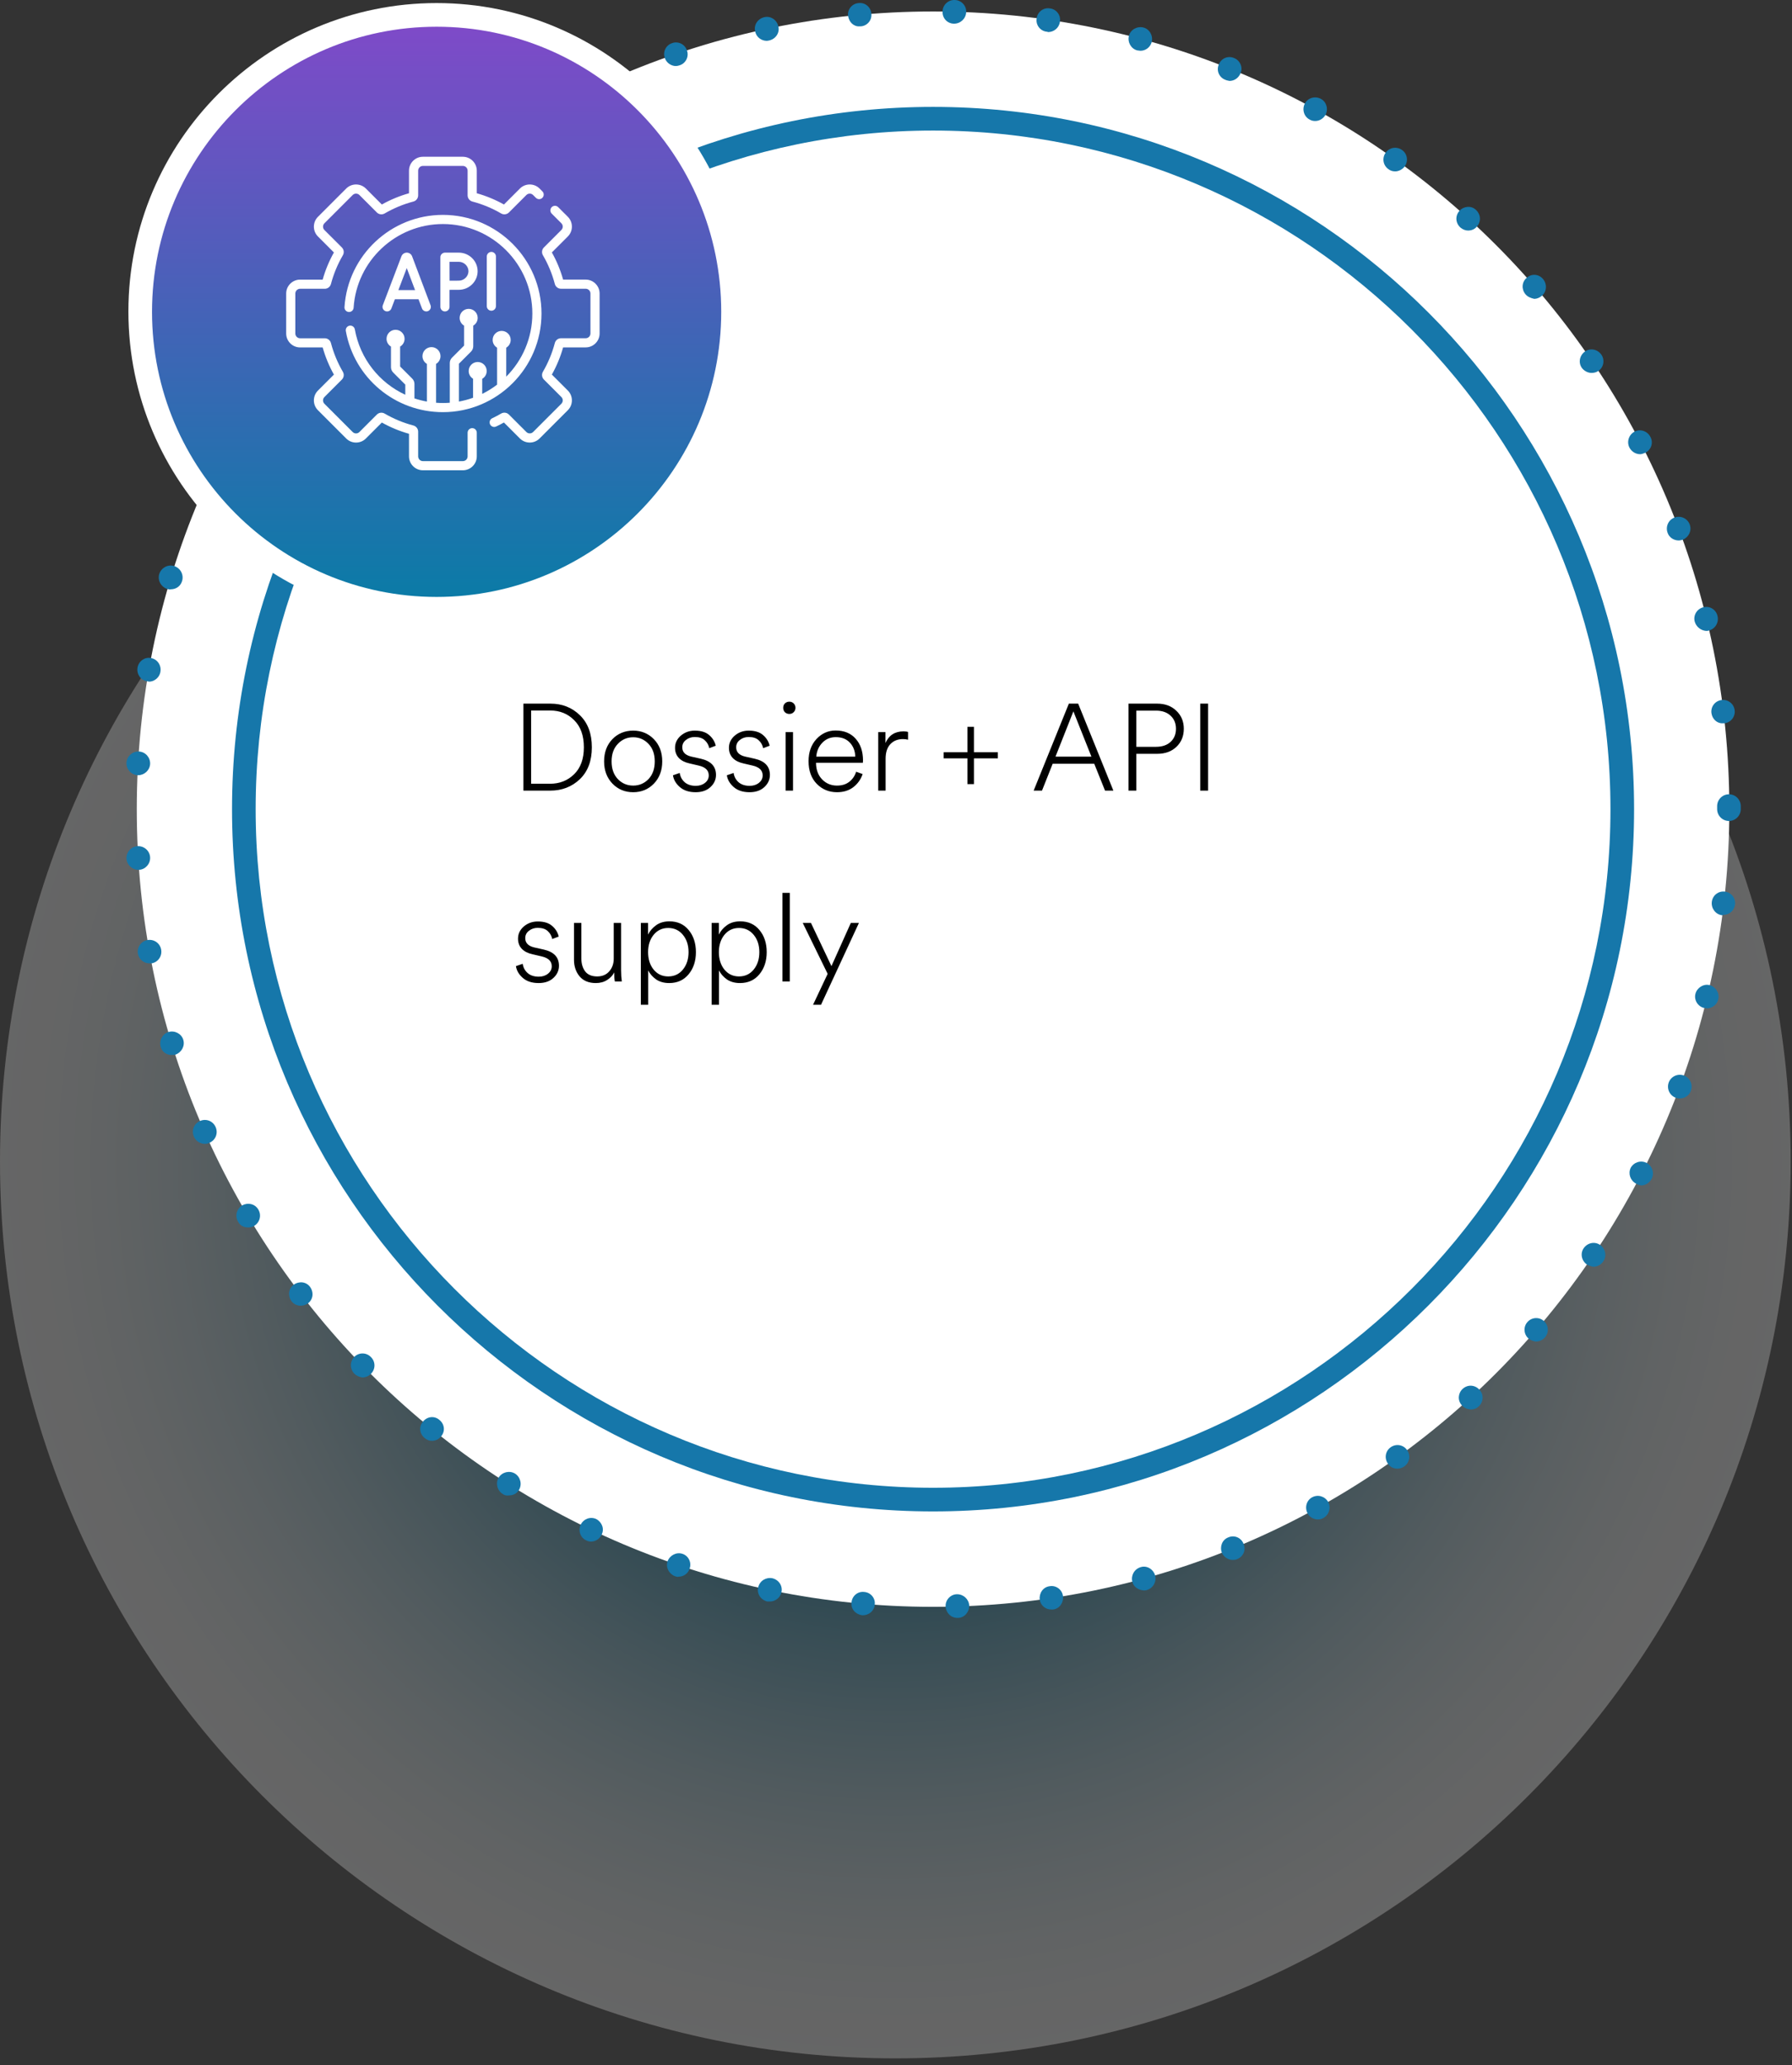
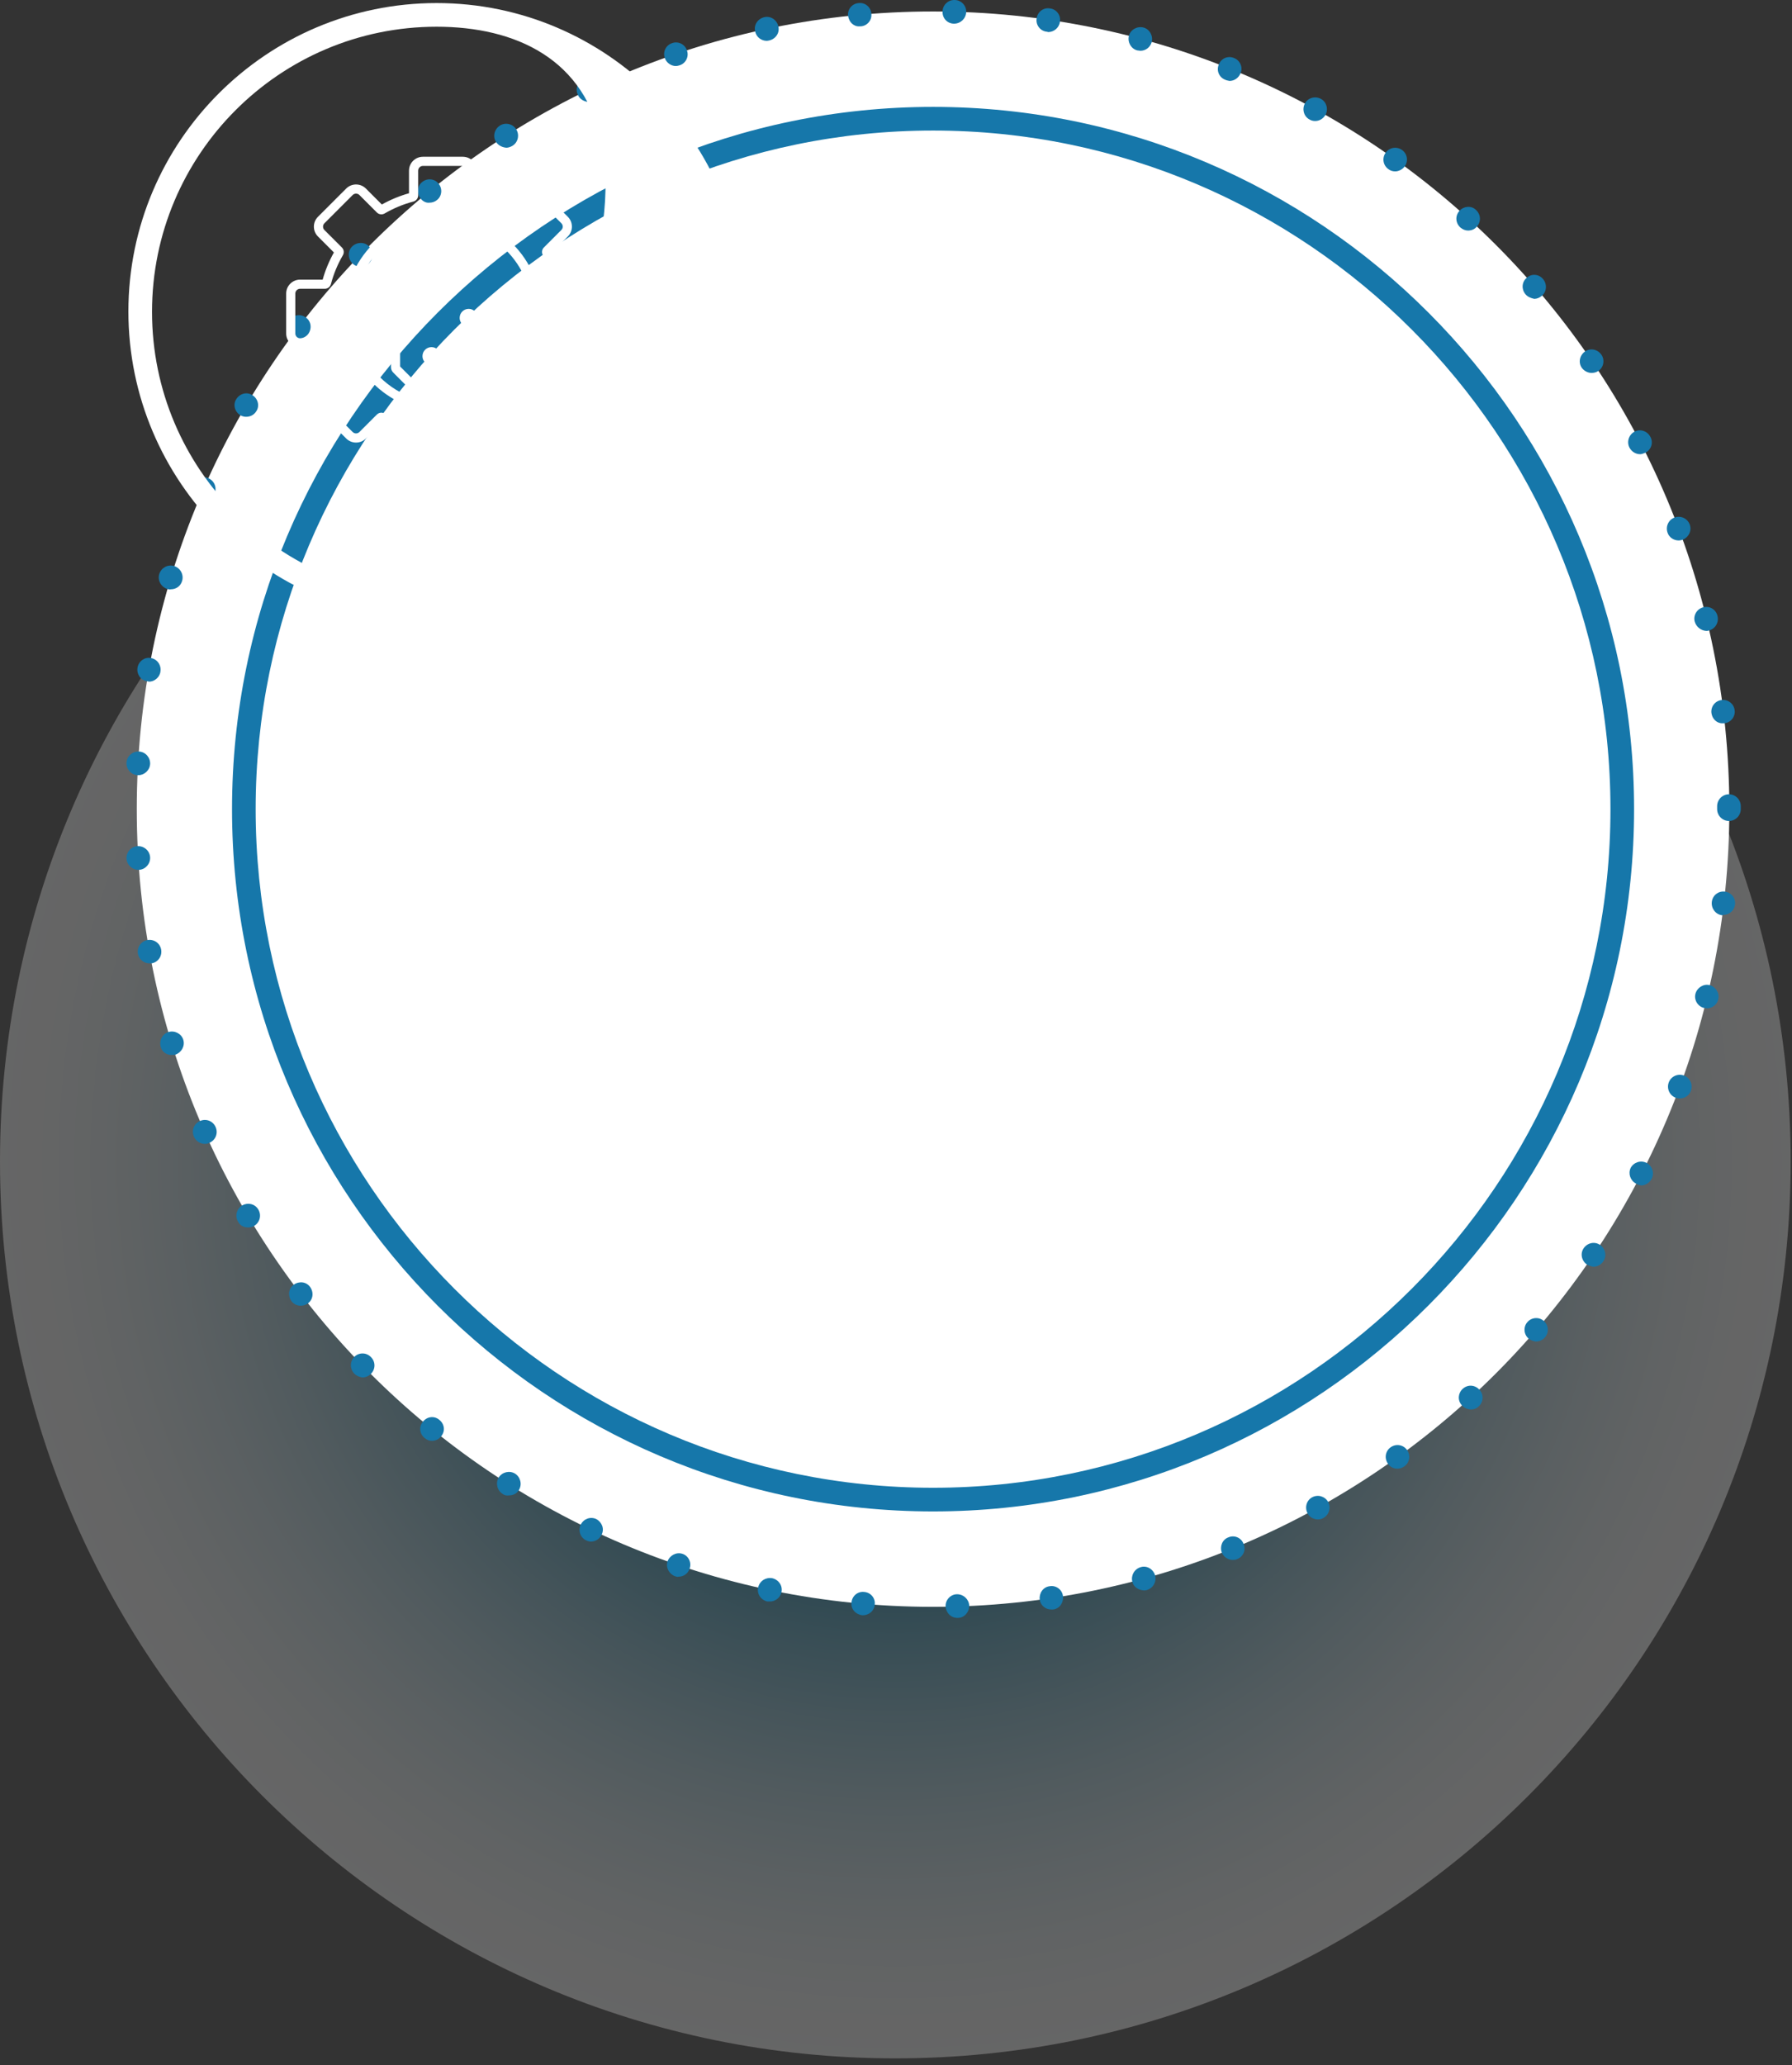
<svg xmlns="http://www.w3.org/2000/svg" width="263" height="303" viewBox="0 0 263 303" fill="none">
  <rect x="0" y="0" width="263" height="303" fill="#333333" stroke="none" />
  <path opacity="0.5" d="M131.403 302.003C203.974 302.003 262.805 243.086 262.805 170.408C262.805 97.73 203.974 38.812 131.403 38.812C58.831 38.812 0 97.73 0 170.408C0 243.086 58.831 302.003 131.403 302.003Z" fill="url(#paint0_radial_2350_8)" fill-opacity="0.5" />
  <path d="M136.938 235.755C201.481 235.755 253.803 183.356 253.803 118.719C253.803 54.082 201.481 1.684 136.938 1.684C72.396 1.684 20.074 54.082 20.074 118.719C20.074 183.356 72.396 235.755 136.938 235.755Z" fill="white" />
  <path d="M138.783 235.698C138.728 234.746 139.51 233.906 140.461 233.906C141.412 233.906 142.194 234.634 142.25 235.586C142.25 236.538 141.523 237.378 140.573 237.378H140.517C139.566 237.378 138.839 236.65 138.783 235.698ZM126.538 236.986C125.587 236.874 124.86 236.09 124.972 235.138C125.028 234.186 125.867 233.458 126.817 233.57C127.768 233.626 128.495 234.466 128.383 235.418C128.327 236.314 127.544 236.986 126.65 236.986C126.65 236.986 126.594 236.986 126.538 236.986ZM152.595 234.69C152.483 233.738 153.098 232.842 154.049 232.73C154.999 232.562 155.894 233.234 156.006 234.186C156.117 235.138 155.502 236.034 154.552 236.146C154.44 236.146 154.384 236.146 154.272 236.146C153.433 236.146 152.707 235.53 152.595 234.69ZM112.615 234.97C111.664 234.746 111.049 233.85 111.273 232.898C111.496 231.947 112.391 231.387 113.342 231.555C114.292 231.779 114.907 232.674 114.684 233.626C114.516 234.41 113.789 234.97 113.006 234.97C112.894 234.97 112.783 234.97 112.615 234.97ZM166.182 232.058C165.959 231.163 166.462 230.211 167.412 229.931C168.307 229.651 169.258 230.211 169.537 231.163C169.761 232.058 169.258 233.01 168.307 233.29C168.195 233.346 168.028 233.346 167.86 233.346C167.077 233.29 166.35 232.842 166.182 232.058ZM99.083 231.275C98.189 230.939 97.685 229.987 97.965 229.091C98.3 228.195 99.251 227.691 100.146 227.971C101.04 228.251 101.543 229.259 101.208 230.155C100.984 230.883 100.313 231.331 99.586 231.331C99.475 231.387 99.251 231.331 99.083 231.275ZM179.323 227.803C178.987 226.907 179.378 225.899 180.273 225.563C181.168 225.171 182.174 225.619 182.51 226.515C182.901 227.411 182.454 228.419 181.559 228.755C181.336 228.867 181.112 228.867 180.888 228.867C180.273 228.867 179.602 228.475 179.323 227.803ZM86.055 226.011C85.16 225.619 84.825 224.555 85.216 223.715C85.663 222.819 86.67 222.483 87.508 222.875C88.347 223.323 88.739 224.331 88.291 225.171C88.012 225.787 87.397 226.179 86.726 226.179C86.558 226.179 86.278 226.123 86.055 226.011ZM191.904 222.035C191.456 221.195 191.736 220.131 192.575 219.683C193.413 219.235 194.42 219.515 194.923 220.355C195.37 221.195 195.091 222.203 194.252 222.707C193.973 222.875 193.693 222.931 193.413 222.931C192.798 222.931 192.183 222.595 191.904 222.035ZM73.753 219.179C72.97 218.675 72.691 217.611 73.194 216.771C73.697 215.987 74.76 215.707 75.598 216.211C76.381 216.715 76.661 217.779 76.157 218.619C75.822 219.179 75.263 219.403 74.704 219.403C74.368 219.459 74.033 219.403 73.753 219.179ZM203.702 214.755C203.143 213.971 203.311 212.907 204.093 212.347C204.876 211.787 205.939 211.955 206.498 212.739C207.057 213.523 206.889 214.587 206.106 215.147C205.771 215.371 205.435 215.483 205.1 215.483C204.541 215.483 204.037 215.259 203.702 214.755ZM62.346 211.003C61.563 210.387 61.452 209.323 62.067 208.595C62.682 207.811 63.744 207.699 64.471 208.315C65.254 208.931 65.366 209.995 64.751 210.723C64.415 211.171 63.912 211.395 63.409 211.395C63.017 211.395 62.682 211.283 62.346 211.003ZM214.55 206.187C213.879 205.459 213.991 204.395 214.661 203.78C215.388 203.108 216.451 203.164 217.122 203.892C217.793 204.619 217.737 205.683 217.01 206.355C216.674 206.691 216.227 206.803 215.836 206.803C215.332 206.747 214.885 206.579 214.55 206.187ZM52.002 201.54C51.331 200.868 51.331 199.748 52.002 199.076C52.673 198.404 53.791 198.404 54.462 199.132C55.133 199.804 55.133 200.924 54.406 201.596C54.071 201.932 53.623 202.1 53.176 202.1C52.785 202.044 52.337 201.876 52.002 201.54ZM224.335 196.388C223.608 195.772 223.552 194.652 224.167 193.98C224.782 193.252 225.901 193.196 226.572 193.812C227.299 194.428 227.354 195.548 226.739 196.22C226.404 196.612 225.901 196.836 225.397 196.836C225.062 196.78 224.67 196.668 224.335 196.388ZM42.776 190.9C42.217 190.116 42.328 189.052 43.111 188.492C43.894 187.932 44.956 188.044 45.516 188.828C46.075 189.612 45.963 190.676 45.18 191.236C44.845 191.46 44.509 191.572 44.118 191.572C43.614 191.572 43.111 191.348 42.776 190.9ZM232.89 185.524C232.107 184.964 231.884 183.9 232.443 183.116C233.002 182.332 234.064 182.108 234.847 182.668C235.63 183.228 235.854 184.292 235.294 185.076C234.959 185.58 234.4 185.86 233.841 185.86C233.505 185.804 233.17 185.692 232.89 185.524ZM34.947 179.252C34.444 178.412 34.724 177.348 35.562 176.844C36.401 176.396 37.408 176.62 37.911 177.46C38.414 178.3 38.135 179.364 37.296 179.868C37.016 180.036 36.737 180.092 36.401 180.092C35.786 180.092 35.227 179.812 34.947 179.252ZM240.103 173.653C239.265 173.205 238.929 172.197 239.32 171.357C239.768 170.517 240.83 170.181 241.669 170.629C242.508 171.077 242.843 172.141 242.396 172.981C242.06 173.541 241.501 173.933 240.83 173.933C240.662 173.877 240.383 173.821 240.103 173.653ZM28.461 166.765C28.07 165.869 28.461 164.861 29.356 164.469C30.25 164.077 31.257 164.469 31.648 165.365C32.04 166.261 31.648 167.269 30.754 167.661C30.53 167.773 30.306 167.829 30.083 167.829C29.412 167.829 28.741 167.437 28.461 166.765ZM245.919 161.053C245.024 160.717 244.577 159.709 244.912 158.813C245.248 157.917 246.254 157.469 247.149 157.805C248.043 158.141 248.491 159.149 248.155 160.045C247.932 160.717 247.261 161.165 246.534 161.165C246.31 161.165 246.086 161.109 245.919 161.053ZM23.596 153.605C23.317 152.709 23.82 151.701 24.715 151.421C25.61 151.141 26.616 151.645 26.895 152.541C27.175 153.437 26.672 154.389 25.777 154.725C25.61 154.781 25.442 154.781 25.274 154.781C24.491 154.837 23.764 154.333 23.596 153.605ZM250.112 147.894C249.162 147.67 248.603 146.718 248.826 145.822C249.05 144.926 250 144.31 250.895 144.534C251.79 144.758 252.405 145.71 252.181 146.606C252.013 147.39 251.286 147.95 250.504 147.95C250.392 147.894 250.28 147.894 250.112 147.894ZM20.241 139.942C20.074 138.99 20.689 138.094 21.639 137.926C22.59 137.758 23.485 138.374 23.652 139.326C23.82 140.278 23.205 141.174 22.255 141.342C22.143 141.342 22.031 141.342 21.919 141.342C21.136 141.342 20.409 140.782 20.241 139.942ZM252.74 134.286C251.79 134.174 251.119 133.278 251.231 132.326C251.342 131.374 252.181 130.702 253.132 130.814C254.082 130.926 254.753 131.766 254.641 132.718C254.53 133.614 253.803 134.23 252.908 134.23C252.908 134.286 252.852 134.286 252.74 134.286ZM18.564 125.998C18.508 125.046 19.235 124.206 20.186 124.15C21.136 124.094 21.975 124.822 22.031 125.774C22.087 126.726 21.36 127.566 20.409 127.622C20.409 127.622 20.353 127.622 20.297 127.622C19.403 127.622 18.62 126.894 18.564 125.998ZM252.013 118.719C252.013 118.663 252.013 118.607 252.013 118.495C252.013 118.383 252.013 118.327 252.013 118.271C252.013 117.319 252.796 116.535 253.747 116.535C254.697 116.535 255.48 117.319 255.48 118.271C255.48 118.383 255.48 118.439 255.48 118.495C255.48 118.551 255.48 118.663 255.48 118.719C255.48 119.671 254.697 120.455 253.747 120.455C252.796 120.455 252.013 119.671 252.013 118.719ZM20.186 113.735C19.235 113.679 18.508 112.839 18.564 111.887C18.62 110.935 19.459 110.207 20.409 110.263C21.36 110.319 22.087 111.159 22.031 112.111C21.975 113.007 21.192 113.735 20.297 113.735C20.241 113.735 20.186 113.735 20.186 113.735ZM251.175 104.607C251.063 103.655 251.734 102.815 252.684 102.703C253.635 102.591 254.474 103.263 254.586 104.215C254.697 105.167 254.026 106.007 253.076 106.119C252.964 106.119 252.908 106.119 252.852 106.119C252.013 106.175 251.286 105.503 251.175 104.607ZM21.584 99.959C20.633 99.791 20.018 98.895 20.186 97.943C20.353 96.991 21.248 96.375 22.143 96.543C23.093 96.711 23.708 97.607 23.541 98.559C23.429 99.399 22.646 100.015 21.863 100.015C21.751 99.959 21.695 99.959 21.584 99.959ZM248.714 91.168C248.491 90.272 249.05 89.32 250 89.096C250.951 88.872 251.846 89.432 252.069 90.384C252.293 91.335 251.734 92.287 250.783 92.511C250.671 92.567 250.504 92.567 250.392 92.567C249.665 92.511 248.938 92.007 248.714 91.168ZM24.547 86.408C23.652 86.128 23.093 85.176 23.373 84.224C23.652 83.328 24.603 82.768 25.554 83.048C26.448 83.328 27.007 84.28 26.728 85.232C26.504 86.016 25.833 86.464 25.05 86.464C24.883 86.52 24.771 86.464 24.547 86.408ZM244.744 78.176C244.409 77.28 244.856 76.272 245.751 75.936C246.645 75.6 247.652 76.048 247.987 76.944C248.323 77.84 247.876 78.792 246.981 79.184C246.757 79.24 246.59 79.296 246.366 79.296C245.639 79.296 244.968 78.848 244.744 78.176ZM29.188 73.36C28.293 72.968 27.902 71.96 28.293 71.064C28.685 70.168 29.691 69.776 30.586 70.168C31.481 70.56 31.872 71.568 31.481 72.464C31.201 73.136 30.53 73.472 29.915 73.472C29.635 73.472 29.412 73.472 29.188 73.36ZM239.153 65.689C238.705 64.849 239.041 63.785 239.88 63.337C240.718 62.889 241.781 63.225 242.228 64.121C242.675 64.96 242.34 65.969 241.501 66.416C241.222 66.528 240.942 66.64 240.718 66.64C240.103 66.64 239.488 66.305 239.153 65.689ZM35.283 60.929C34.444 60.425 34.165 59.361 34.668 58.577C35.171 57.737 36.233 57.457 37.016 57.961C37.855 58.465 38.135 59.529 37.631 60.313C37.296 60.873 36.737 61.153 36.122 61.153C35.898 61.153 35.562 61.097 35.283 60.929ZM232.163 53.985C231.604 53.201 231.828 52.137 232.611 51.577C233.393 51.017 234.456 51.241 235.015 52.025C235.574 52.809 235.35 53.929 234.568 54.433C234.232 54.657 233.897 54.713 233.561 54.713C233.058 54.713 232.499 54.433 232.163 53.985ZM42.832 49.337C42.049 48.721 41.937 47.657 42.496 46.929C43.055 46.145 44.174 46.033 44.901 46.593C45.683 47.153 45.795 48.217 45.236 49.001C44.901 49.449 44.341 49.673 43.838 49.673C43.503 49.673 43.167 49.561 42.832 49.337ZM223.888 43.177C223.273 42.449 223.328 41.385 224.055 40.769C224.782 40.097 225.845 40.209 226.46 40.937C227.075 41.665 227.019 42.785 226.292 43.401C225.957 43.681 225.565 43.849 225.174 43.849C224.67 43.737 224.223 43.569 223.888 43.177ZM51.722 38.641C51.051 37.969 50.995 36.849 51.666 36.178C52.337 35.506 53.456 35.45 54.127 36.121C54.798 36.794 54.853 37.913 54.183 38.585C53.847 38.921 53.4 39.089 52.952 39.089C52.449 39.145 52.058 38.977 51.722 38.641ZM214.326 33.378C213.599 32.706 213.543 31.642 214.214 30.914C214.829 30.242 215.948 30.13 216.619 30.802C217.345 31.474 217.401 32.538 216.73 33.266C216.395 33.658 215.948 33.826 215.444 33.826C215.053 33.826 214.661 33.658 214.326 33.378ZM61.731 29.122C61.116 28.394 61.228 27.274 61.955 26.714C62.682 26.098 63.8 26.21 64.359 26.938C64.974 27.666 64.862 28.786 64.136 29.346C63.8 29.626 63.409 29.738 63.017 29.738C62.57 29.794 62.067 29.57 61.731 29.122ZM203.758 24.81C202.975 24.25 202.807 23.186 203.366 22.402C203.926 21.618 204.988 21.45 205.771 22.01C206.554 22.57 206.721 23.634 206.162 24.418C205.827 24.866 205.268 25.146 204.764 25.146C204.373 25.146 204.037 25.034 203.758 24.81ZM72.803 20.834C72.299 20.05 72.523 18.986 73.362 18.426C74.145 17.922 75.263 18.146 75.766 18.986C76.269 19.77 76.046 20.89 75.207 21.394C74.927 21.562 74.592 21.674 74.312 21.674C73.697 21.618 73.138 21.338 72.803 20.834ZM192.183 17.53C191.345 17.082 191.065 16.018 191.512 15.178C191.96 14.338 193.022 14.058 193.861 14.506C194.699 14.954 194.979 16.018 194.532 16.858C194.196 17.418 193.637 17.754 193.022 17.754C192.742 17.754 192.463 17.698 192.183 17.53ZM84.825 13.946C84.377 13.05 84.769 12.042 85.607 11.65C86.502 11.258 87.508 11.594 87.9 12.49C88.291 13.33 87.956 14.338 87.061 14.786C86.838 14.898 86.558 14.954 86.334 14.954C85.719 14.898 85.104 14.562 84.825 13.946ZM179.826 11.706C178.931 11.37 178.484 10.363 178.875 9.466C179.211 8.571 180.217 8.123 181.112 8.515C182.007 8.851 182.454 9.914 182.062 10.754C181.783 11.426 181.168 11.874 180.441 11.874C180.273 11.818 180.049 11.818 179.826 11.706ZM97.573 8.515C97.238 7.619 97.741 6.611 98.636 6.331C99.53 5.995 100.537 6.499 100.817 7.395C101.152 8.291 100.649 9.298 99.754 9.578C99.586 9.634 99.363 9.69 99.195 9.69C98.468 9.69 97.797 9.187 97.573 8.515ZM166.909 7.395C166.015 7.171 165.455 6.219 165.679 5.267C165.903 4.371 166.853 3.811 167.804 4.035C168.699 4.259 169.258 5.211 169.034 6.163C168.81 6.947 168.139 7.451 167.357 7.451C167.245 7.451 167.077 7.395 166.909 7.395ZM110.825 4.595C110.602 3.643 111.217 2.747 112.167 2.523C113.118 2.299 114.013 2.915 114.236 3.867C114.46 4.819 113.845 5.715 112.894 5.939C112.783 5.939 112.671 5.995 112.559 5.995C111.72 5.995 110.993 5.435 110.825 4.595ZM153.601 4.651C152.651 4.539 151.98 3.643 152.147 2.691C152.259 1.739 153.154 1.067 154.104 1.235C155.055 1.347 155.726 2.243 155.558 3.195C155.446 4.091 154.664 4.707 153.825 4.707C153.713 4.651 153.657 4.651 153.601 4.651ZM124.469 2.299C124.357 1.347 125.084 0.507 126.035 0.451C126.985 0.339 127.824 1.067 127.88 2.019C127.992 2.971 127.265 3.811 126.314 3.867C126.258 3.867 126.202 3.867 126.146 3.867C125.308 3.923 124.581 3.251 124.469 2.299ZM140.014 3.475C139.063 3.475 138.28 2.691 138.336 1.683C138.336 0.731 139.175 -0.053 140.125 0.003C141.076 0.003 141.859 0.843 141.803 1.795C141.747 2.747 140.964 3.475 140.014 3.475Z" fill="#1677AA" />
  <path d="M136.939 220.019C192.803 220.019 238.091 174.665 238.091 118.718C238.091 62.772 192.803 17.418 136.939 17.418C81.074 17.418 35.787 62.772 35.787 118.718C35.787 174.665 81.074 220.019 136.939 220.019Z" fill="white" />
  <path d="M136.939 221.756C80.184 221.756 34.053 175.558 34.053 118.72C34.053 61.882 80.184 15.684 136.939 15.684C193.693 15.684 239.824 61.882 239.824 118.72C239.824 175.502 193.637 221.756 136.939 221.756ZM136.939 19.155C82.141 19.155 37.52 63.842 37.52 118.72C37.52 173.598 82.141 218.284 136.939 218.284C191.736 218.284 236.357 173.598 236.357 118.72C236.357 63.842 191.736 19.155 136.939 19.155Z" fill="#1677AA" />
-   <path d="M64.502 89.133C88.528 89.133 108.005 69.627 108.005 45.566C108.005 21.505 88.528 2 64.502 2C40.477 2 21 21.505 21 45.566C21 69.627 40.477 89.133 64.502 89.133Z" fill="url(#paint1_linear_2350_8)" />
-   <path d="M64.08 90.998C39.141 90.998 18.844 70.671 18.844 45.696C18.844 20.721 39.141 0.449 64.08 0.449C89.018 0.449 109.316 20.776 109.316 45.752C109.316 70.727 89.018 90.998 64.08 90.998ZM64.08 3.921C41.042 3.921 22.311 22.68 22.311 45.752C22.311 68.823 41.042 87.582 64.08 87.582C87.117 87.582 105.849 68.823 105.849 45.752C105.849 22.68 87.117 3.921 64.08 3.921Z" fill="white" />
+   <path d="M64.08 90.998C39.141 90.998 18.844 70.671 18.844 45.696C18.844 20.721 39.141 0.449 64.08 0.449C89.018 0.449 109.316 20.776 109.316 45.752C109.316 70.727 89.018 90.998 64.08 90.998ZM64.08 3.921C41.042 3.921 22.311 22.68 22.311 45.752C22.311 68.823 41.042 87.582 64.08 87.582C105.849 22.68 87.117 3.921 64.08 3.921Z" fill="white" />
  <path d="M57.439 45.261L57.955 43.905H61.422L61.934 45.259C62.035 45.528 62.291 45.694 62.562 45.694C62.641 45.694 62.721 45.68 62.799 45.651C63.146 45.52 63.321 45.132 63.19 44.785L60.48 37.603C60.478 37.597 60.475 37.591 60.473 37.585C60.343 37.27 60.04 37.066 59.699 37.066C59.699 37.066 59.698 37.066 59.698 37.066C59.357 37.067 59.054 37.271 58.925 37.586C58.922 37.591 58.92 37.596 58.918 37.602L56.183 44.783C56.051 45.13 56.225 45.518 56.572 45.65C56.918 45.782 57.307 45.608 57.439 45.261ZM59.697 39.332L60.916 42.562H58.467L59.697 39.332Z" fill="white" />
-   <path d="M72.786 44.917V37.633C72.786 37.262 72.486 36.961 72.115 36.961C71.744 36.961 71.443 37.262 71.443 37.633V44.917C71.443 45.288 71.744 45.588 72.115 45.588C72.486 45.588 72.786 45.288 72.786 44.917Z" fill="white" />
-   <path d="M65.302 45.694C65.673 45.694 65.974 45.393 65.974 45.022V42.526C66.433 42.524 67.02 42.521 67.33 42.521C68.856 42.521 70.098 41.297 70.098 39.794C70.098 38.29 68.856 37.066 67.33 37.066H65.302C64.972 37.059 64.616 37.36 64.63 37.738V45.022C64.63 45.393 64.931 45.694 65.302 45.694ZM67.33 38.41C68.102 38.41 68.754 39.044 68.754 39.794C68.754 40.544 68.102 41.178 67.33 41.178C67.022 41.178 66.443 41.18 65.984 41.183C65.981 40.711 65.979 40.109 65.979 39.794C65.979 39.527 65.977 38.902 65.976 38.41H67.33Z" fill="white" />
  <path d="M69.302 62.816C68.931 62.816 68.63 63.116 68.63 63.487V66.957C68.63 67.343 68.316 67.657 67.93 67.657H62.069C61.684 67.657 61.37 67.343 61.37 66.957V63.337C61.37 62.91 61.081 62.537 60.667 62.428C59.19 62.039 57.77 61.451 56.448 60.679C56.079 60.464 55.611 60.524 55.309 60.825L52.748 63.386C52.616 63.518 52.441 63.591 52.254 63.591C52.067 63.591 51.891 63.518 51.759 63.386L47.614 59.241C47.482 59.109 47.409 58.933 47.409 58.746C47.409 58.559 47.482 58.384 47.614 58.251L50.174 55.691C50.476 55.389 50.537 54.921 50.321 54.552C49.549 53.23 48.961 51.81 48.572 50.333C48.463 49.919 48.09 49.631 47.663 49.631H44.043C43.657 49.631 43.343 49.317 43.343 48.931V43.069C43.343 42.684 43.657 42.37 44.043 42.37H47.663C48.09 42.37 48.463 42.081 48.572 41.667C48.961 40.19 49.549 38.77 50.321 37.449C50.536 37.079 50.477 36.611 50.175 36.309L47.614 33.749C47.482 33.617 47.409 33.441 47.409 33.254C47.409 33.067 47.482 32.891 47.614 32.759L51.759 28.614C51.891 28.482 52.067 28.409 52.254 28.409C52.441 28.409 52.616 28.482 52.749 28.614L55.309 31.175C55.611 31.476 56.079 31.537 56.448 31.321C57.77 30.549 59.19 29.961 60.667 29.572C61.081 29.464 61.37 29.09 61.37 28.663V25.043C61.37 24.657 61.684 24.343 62.069 24.343H67.93C68.317 24.343 68.63 24.657 68.63 25.043V28.663C68.63 29.09 68.919 29.463 69.333 29.572C70.81 29.961 72.23 30.549 73.552 31.321C73.921 31.536 74.389 31.476 74.691 31.175L77.251 28.614C77.384 28.482 77.559 28.409 77.746 28.409C77.933 28.409 78.109 28.482 78.241 28.614L78.651 29.024C78.913 29.286 79.338 29.286 79.601 29.024C79.863 28.761 79.863 28.336 79.601 28.074L79.191 27.664C78.805 27.278 78.292 27.066 77.746 27.066C77.201 27.066 76.688 27.278 76.302 27.664L73.96 30.006C72.7 29.3 71.362 28.745 69.974 28.355V25.043C69.974 23.917 69.057 23 67.93 23H62.069C60.943 23 60.026 23.917 60.026 25.043V28.355C58.638 28.745 57.3 29.3 56.041 30.006L53.698 27.664C53.312 27.278 52.799 27.066 52.254 27.066C51.708 27.066 51.195 27.278 50.809 27.664L46.664 31.809C46.278 32.195 46.066 32.708 46.066 33.254C46.066 33.799 46.278 34.312 46.664 34.698L49.006 37.041C48.3 38.3 47.745 39.638 47.355 41.026H44.043C42.917 41.026 42 41.943 42 43.069V48.931C42 50.057 42.917 50.974 44.043 50.974H47.355C47.745 52.362 48.3 53.7 49.006 54.959L46.664 57.301C46.278 57.688 46.066 58.201 46.066 58.746C46.066 59.292 46.278 59.805 46.664 60.191L50.809 64.336C51.195 64.722 51.708 64.934 52.254 64.934C52.799 64.934 53.312 64.722 53.698 64.336L56.041 61.994C57.3 62.7 58.638 63.255 60.026 63.645V66.957C60.026 68.083 60.943 69 62.069 69H67.93C69.057 69 69.974 68.083 69.974 66.957V63.487C69.974 63.116 69.673 62.816 69.302 62.816Z" fill="white" />
  <path d="M52.077 48.327C52.012 47.962 51.662 47.719 51.297 47.784C50.932 47.85 50.689 48.199 50.755 48.564C51.989 55.464 57.98 60.472 65 60.472C72.98 60.472 79.472 53.98 79.472 45.999C79.472 38.019 72.98 31.527 65 31.527C57.387 31.527 51.043 37.472 50.558 45.062C50.534 45.432 50.815 45.752 51.185 45.775C51.556 45.799 51.875 45.518 51.898 45.148C52.339 38.264 58.094 32.871 65 32.871C72.239 32.871 78.129 38.76 78.129 46C78.129 49.61 76.664 52.885 74.297 55.26V51.012C74.687 50.782 74.95 50.358 74.95 49.873C74.95 49.141 74.357 48.549 73.626 48.549C72.894 48.549 72.302 49.141 72.302 49.873C72.302 50.358 72.564 50.782 72.954 51.012V56.437C72.275 56.956 71.544 57.41 70.771 57.79V55.58C71.165 55.351 71.431 54.925 71.431 54.436C71.431 53.705 70.838 53.112 70.107 53.112C69.376 53.112 68.783 53.705 68.783 54.436C68.783 54.918 69.042 55.339 69.427 55.57V58.359C68.76 58.599 68.067 58.787 67.355 58.917V53.363L69.127 51.59C69.338 51.379 69.455 51.098 69.455 50.798V47.779C69.845 47.549 70.107 47.126 70.107 46.64C70.107 45.909 69.514 45.316 68.783 45.316C68.052 45.316 67.46 45.909 67.46 46.64C67.46 47.126 67.722 47.549 68.112 47.779V50.706L66.339 52.478C66.128 52.69 66.011 52.971 66.011 53.27V59.09C65.677 59.115 65.34 59.128 65 59.128C64.663 59.128 64.329 59.115 63.998 59.09V53.391C64.388 53.161 64.65 52.737 64.65 52.252C64.65 51.52 64.057 50.928 63.326 50.928C62.595 50.928 62.002 51.52 62.002 52.252C62.002 52.737 62.264 53.161 62.654 53.391V58.92C62.029 58.807 61.418 58.65 60.825 58.451V56.339C60.825 56.04 60.709 55.759 60.498 55.548L58.725 53.775V50.849C59.115 50.618 59.377 50.195 59.377 49.709C59.377 48.978 58.785 48.386 58.053 48.386C57.322 48.386 56.73 48.978 56.73 49.709C56.73 50.195 56.992 50.618 57.382 50.849V53.868C57.382 54.167 57.498 54.448 57.709 54.659L59.482 56.432V57.919C55.694 56.168 52.852 52.659 52.077 48.327Z" fill="white" />
  <path d="M85.957 41.023H82.645C82.255 39.635 81.7 38.297 80.993 37.037L83.335 34.695C83.721 34.309 83.934 33.796 83.934 33.25C83.934 32.704 83.721 32.191 83.335 31.805L81.922 30.392C81.66 30.13 81.234 30.13 80.972 30.392C80.71 30.654 80.71 31.08 80.972 31.342L82.386 32.755C82.518 32.888 82.591 33.063 82.591 33.25C82.591 33.437 82.518 33.613 82.385 33.745L79.825 36.306C79.523 36.607 79.463 37.076 79.679 37.445C80.451 38.767 81.039 40.186 81.428 41.664C81.536 42.077 81.91 42.366 82.337 42.366H85.956C86.342 42.366 86.656 42.68 86.656 43.066V48.927C86.656 49.313 86.342 49.627 85.956 49.627H82.337C81.91 49.627 81.536 49.916 81.428 50.329C81.039 51.807 80.451 53.227 79.679 54.548C79.463 54.917 79.523 55.386 79.825 55.688L82.385 58.248C82.518 58.38 82.591 58.556 82.591 58.743C82.591 58.93 82.518 59.106 82.385 59.238L78.241 63.382C78.109 63.515 77.933 63.587 77.746 63.587C77.559 63.587 77.383 63.515 77.251 63.382L74.691 60.822C74.389 60.52 73.92 60.46 73.551 60.676C73.127 60.923 72.688 61.155 72.244 61.364C71.908 61.523 71.765 61.923 71.923 62.258C72.082 62.594 72.482 62.737 72.817 62.579C73.203 62.397 73.586 62.2 73.959 61.99L76.301 64.332C76.687 64.718 77.2 64.931 77.746 64.931C78.292 64.931 78.805 64.718 79.191 64.332L83.335 60.188C83.721 59.802 83.934 59.289 83.934 58.743C83.934 58.197 83.721 57.684 83.335 57.298L80.993 54.956C81.7 53.697 82.254 52.359 82.645 50.97H85.956C87.083 50.97 88 50.054 88 48.927V43.066C88 41.939 87.083 41.023 85.957 41.023Z" fill="white" />
-   <path d="M77.952 114.992H80.724C82.128 114.992 83.304 114.53 84.252 113.606C85.212 112.67 85.692 111.35 85.692 109.646C85.692 107.93 85.218 106.604 84.27 105.668C83.334 104.72 82.164 104.246 80.76 104.246H77.952V114.992ZM80.76 116H76.818V103.238H80.796C82.512 103.238 83.952 103.808 85.116 104.948C86.28 106.076 86.862 107.642 86.862 109.646C86.862 111.638 86.274 113.198 85.098 114.326C83.922 115.442 82.476 116 80.76 116ZM95.969 114.974C95.153 115.814 94.138 116.234 92.927 116.234C91.715 116.234 90.701 115.814 89.885 114.974C89.069 114.122 88.66 113.036 88.66 111.716C88.66 110.384 89.062 109.298 89.867 108.458C90.683 107.618 91.703 107.198 92.927 107.198C94.138 107.198 95.153 107.618 95.969 108.458C96.784 109.298 97.192 110.384 97.192 111.716C97.192 113.036 96.784 114.122 95.969 114.974ZM90.677 109.142C90.064 109.778 89.758 110.636 89.758 111.716C89.758 112.796 90.064 113.66 90.677 114.308C91.288 114.944 92.038 115.262 92.927 115.262C93.814 115.262 94.564 114.944 95.177 114.308C95.788 113.66 96.094 112.796 96.094 111.716C96.094 110.636 95.788 109.778 95.177 109.142C94.564 108.494 93.814 108.17 92.927 108.17C92.038 108.17 91.288 108.494 90.677 109.142ZM98.765 113.75L99.755 113.408C99.839 113.96 100.085 114.416 100.493 114.776C100.901 115.124 101.441 115.298 102.113 115.298C102.653 115.298 103.103 115.154 103.463 114.866C103.835 114.578 104.021 114.212 104.021 113.768C104.021 113.036 103.535 112.556 102.563 112.328L101.177 112.004C100.517 111.86 100.001 111.596 99.629 111.212C99.257 110.816 99.071 110.318 99.071 109.718C99.071 109.022 99.353 108.428 99.917 107.936C100.493 107.444 101.177 107.198 101.969 107.198C102.881 107.198 103.583 107.414 104.075 107.846C104.579 108.278 104.903 108.8 105.047 109.412L104.093 109.772C103.997 109.304 103.775 108.914 103.427 108.602C103.091 108.29 102.605 108.134 101.969 108.134C101.465 108.134 101.033 108.278 100.673 108.566C100.313 108.842 100.133 109.202 100.133 109.646C100.133 110.354 100.583 110.81 101.483 111.014L102.851 111.32C104.339 111.656 105.083 112.448 105.083 113.696C105.083 114.38 104.813 114.974 104.273 115.478C103.733 115.982 103.007 116.234 102.095 116.234C101.123 116.234 100.349 115.982 99.773 115.478C99.197 114.974 98.861 114.398 98.765 113.75ZM106.675 113.75L107.665 113.408C107.749 113.96 107.995 114.416 108.403 114.776C108.811 115.124 109.351 115.298 110.023 115.298C110.563 115.298 111.013 115.154 111.373 114.866C111.745 114.578 111.931 114.212 111.931 113.768C111.931 113.036 111.445 112.556 110.473 112.328L109.087 112.004C108.427 111.86 107.911 111.596 107.539 111.212C107.167 110.816 106.981 110.318 106.981 109.718C106.981 109.022 107.263 108.428 107.827 107.936C108.403 107.444 109.087 107.198 109.879 107.198C110.791 107.198 111.493 107.414 111.985 107.846C112.489 108.278 112.813 108.8 112.957 109.412L112.003 109.772C111.907 109.304 111.685 108.914 111.337 108.602C111.001 108.29 110.515 108.134 109.879 108.134C109.375 108.134 108.943 108.278 108.583 108.566C108.223 108.842 108.043 109.202 108.043 109.646C108.043 110.354 108.493 110.81 109.393 111.014L110.761 111.32C112.249 111.656 112.993 112.448 112.993 113.696C112.993 114.38 112.723 114.974 112.183 115.478C111.643 115.982 110.917 116.234 110.005 116.234C109.033 116.234 108.259 115.982 107.683 115.478C107.107 114.974 106.771 114.398 106.675 113.75ZM116.385 116H115.305V107.414H116.385V116ZM115.197 104.498C115.029 104.33 114.945 104.114 114.945 103.85C114.945 103.586 115.029 103.37 115.197 103.202C115.377 103.034 115.593 102.95 115.845 102.95C116.097 102.95 116.307 103.034 116.475 103.202C116.655 103.37 116.745 103.586 116.745 103.85C116.745 104.114 116.655 104.33 116.475 104.498C116.307 104.666 116.097 104.75 115.845 104.75C115.593 104.75 115.377 104.666 115.197 104.498ZM119.8 111.014H125.524C125.5 110.186 125.236 109.502 124.732 108.962C124.228 108.422 123.538 108.152 122.662 108.152C121.87 108.152 121.21 108.428 120.682 108.98C120.154 109.532 119.86 110.21 119.8 111.014ZM125.65 113.228L126.604 113.57C126.34 114.35 125.884 114.992 125.236 115.496C124.588 115.988 123.79 116.234 122.842 116.234C121.666 116.234 120.676 115.826 119.872 115.01C119.068 114.182 118.666 113.072 118.666 111.68C118.666 110.36 119.05 109.28 119.818 108.44C120.598 107.6 121.54 107.18 122.644 107.18C123.892 107.18 124.87 107.582 125.578 108.386C126.286 109.178 126.646 110.222 126.658 111.518C126.658 111.686 126.652 111.818 126.64 111.914H119.764V111.986C119.776 112.958 120.076 113.75 120.664 114.362C121.252 114.962 121.978 115.262 122.842 115.262C123.574 115.262 124.174 115.076 124.642 114.704C125.122 114.332 125.458 113.84 125.65 113.228ZM133.267 107.396V108.53C133.051 108.47 132.799 108.44 132.511 108.44C131.755 108.44 131.143 108.686 130.675 109.178C130.207 109.67 129.973 110.39 129.973 111.338V116H128.893V107.414H129.955V109.016C130.459 107.876 131.341 107.306 132.601 107.306C132.889 107.306 133.111 107.336 133.267 107.396ZM138.492 110.366H141.984V106.64H142.938V110.366H146.448V111.266H142.938V115.046H141.984V111.266H138.492V110.366ZM162.179 116L160.595 112.058H154.493L152.927 116H151.703L156.869 103.238H158.237L163.403 116H162.179ZM157.535 104.372L154.907 111.014H160.181L157.535 104.372ZM166.775 109.574H169.655C170.555 109.574 171.269 109.334 171.797 108.854C172.325 108.362 172.589 107.72 172.589 106.928C172.589 106.136 172.325 105.494 171.797 105.002C171.269 104.51 170.555 104.264 169.655 104.264H166.775V109.574ZM169.835 110.6H166.775V116H165.623V103.238H169.835C170.987 103.238 171.923 103.586 172.643 104.282C173.375 104.978 173.741 105.86 173.741 106.928C173.741 107.996 173.381 108.878 172.661 109.574C171.941 110.258 170.999 110.6 169.835 110.6ZM177.304 116H176.152V103.238H177.304V116ZM75.72 141.75L76.71 141.408C76.794 141.96 77.04 142.416 77.448 142.776C77.856 143.124 78.396 143.298 79.068 143.298C79.608 143.298 80.058 143.154 80.418 142.866C80.79 142.578 80.976 142.212 80.976 141.768C80.976 141.036 80.49 140.556 79.518 140.328L78.132 140.004C77.472 139.86 76.956 139.596 76.584 139.212C76.212 138.816 76.026 138.318 76.026 137.718C76.026 137.022 76.308 136.428 76.872 135.936C77.448 135.444 78.132 135.198 78.924 135.198C79.836 135.198 80.538 135.414 81.03 135.846C81.534 136.278 81.858 136.8 82.002 137.412L81.048 137.772C80.952 137.304 80.73 136.914 80.382 136.602C80.046 136.29 79.56 136.134 78.924 136.134C78.42 136.134 77.988 136.278 77.628 136.566C77.268 136.842 77.088 137.202 77.088 137.646C77.088 138.354 77.538 138.81 78.438 139.014L79.806 139.32C81.294 139.656 82.038 140.448 82.038 141.696C82.038 142.38 81.768 142.974 81.228 143.478C80.688 143.982 79.962 144.234 79.05 144.234C78.078 144.234 77.304 143.982 76.728 143.478C76.152 142.974 75.816 142.398 75.72 141.75ZM90.146 142.668C89.93 143.112 89.582 143.484 89.102 143.784C88.634 144.084 88.082 144.234 87.446 144.234C86.414 144.234 85.622 143.91 85.07 143.262C84.518 142.602 84.242 141.786 84.242 140.814V135.414H85.322V140.634C85.322 141.39 85.508 142.02 85.88 142.524C86.264 143.016 86.852 143.262 87.644 143.262C88.388 143.262 88.976 143.016 89.408 142.524C89.852 142.02 90.074 141.396 90.074 140.652V135.414H91.154V142.362C91.154 142.95 91.19 143.496 91.262 144H90.236C90.176 143.7 90.146 143.298 90.146 142.794V142.668ZM95.133 147.42H94.053V135.414H95.115V137.124C95.367 136.596 95.757 136.14 96.285 135.756C96.813 135.372 97.467 135.18 98.247 135.18C99.435 135.18 100.377 135.606 101.073 136.458C101.781 137.31 102.135 138.39 102.135 139.698C102.135 141.006 101.775 142.092 101.055 142.956C100.347 143.808 99.399 144.234 98.211 144.234C97.455 144.234 96.813 144.054 96.285 143.694C95.769 143.322 95.385 142.884 95.133 142.38V147.42ZM100.227 142.254C100.779 141.57 101.055 140.718 101.055 139.698C101.055 138.678 100.779 137.832 100.227 137.16C99.675 136.488 98.955 136.152 98.067 136.152C97.191 136.152 96.477 136.488 95.925 137.16C95.385 137.832 95.115 138.678 95.115 139.698C95.115 140.73 95.385 141.582 95.925 142.254C96.477 142.926 97.191 143.262 98.067 143.262C98.955 143.262 99.675 142.926 100.227 142.254ZM105.522 147.42H104.442V135.414H105.504V137.124C105.756 136.596 106.146 136.14 106.674 135.756C107.202 135.372 107.856 135.18 108.636 135.18C109.824 135.18 110.766 135.606 111.462 136.458C112.17 137.31 112.524 138.39 112.524 139.698C112.524 141.006 112.164 142.092 111.444 142.956C110.736 143.808 109.788 144.234 108.6 144.234C107.844 144.234 107.202 144.054 106.674 143.694C106.158 143.322 105.774 142.884 105.522 142.38V147.42ZM110.616 142.254C111.168 141.57 111.444 140.718 111.444 139.698C111.444 138.678 111.168 137.832 110.616 137.16C110.064 136.488 109.344 136.152 108.456 136.152C107.58 136.152 106.866 136.488 106.314 137.16C105.774 137.832 105.504 138.678 105.504 139.698C105.504 140.73 105.774 141.582 106.314 142.254C106.866 142.926 107.58 143.262 108.456 143.262C109.344 143.262 110.064 142.926 110.616 142.254ZM115.911 144H114.831V131.004H115.911V144ZM120.496 147.42H119.326L121.468 142.884L117.814 135.414H119.02L122.026 141.75L124.87 135.414H126.058L120.496 147.42Z" fill="black" />
  <defs>
    <radialGradient id="paint0_radial_2350_8" cx="0" cy="0" r="1" gradientUnits="userSpaceOnUse" gradientTransform="translate(131.382 170.427) scale(131.382 131.575)">
      <stop offset="0.441" stop-color="#097CA6" />
      <stop offset="0.529" stop-color="#469DBC" />
      <stop offset="0.621" stop-color="#7EBAD0" />
      <stop offset="0.71" stop-color="#ACD3E1" />
      <stop offset="0.794" stop-color="#D0E6EE" />
      <stop offset="0.873" stop-color="#EAF4F7" />
      <stop offset="0.944" stop-color="#FAFCFD" />
      <stop offset="1" stop-color="white" />
    </radialGradient>
    <linearGradient id="paint1_linear_2350_8" x1="64.502" y1="2" x2="64.502" y2="89.133" gradientUnits="userSpaceOnUse">
      <stop stop-color="#8149C9" />
      <stop offset="1" stop-color="#097CA6" />
    </linearGradient>
  </defs>
</svg>